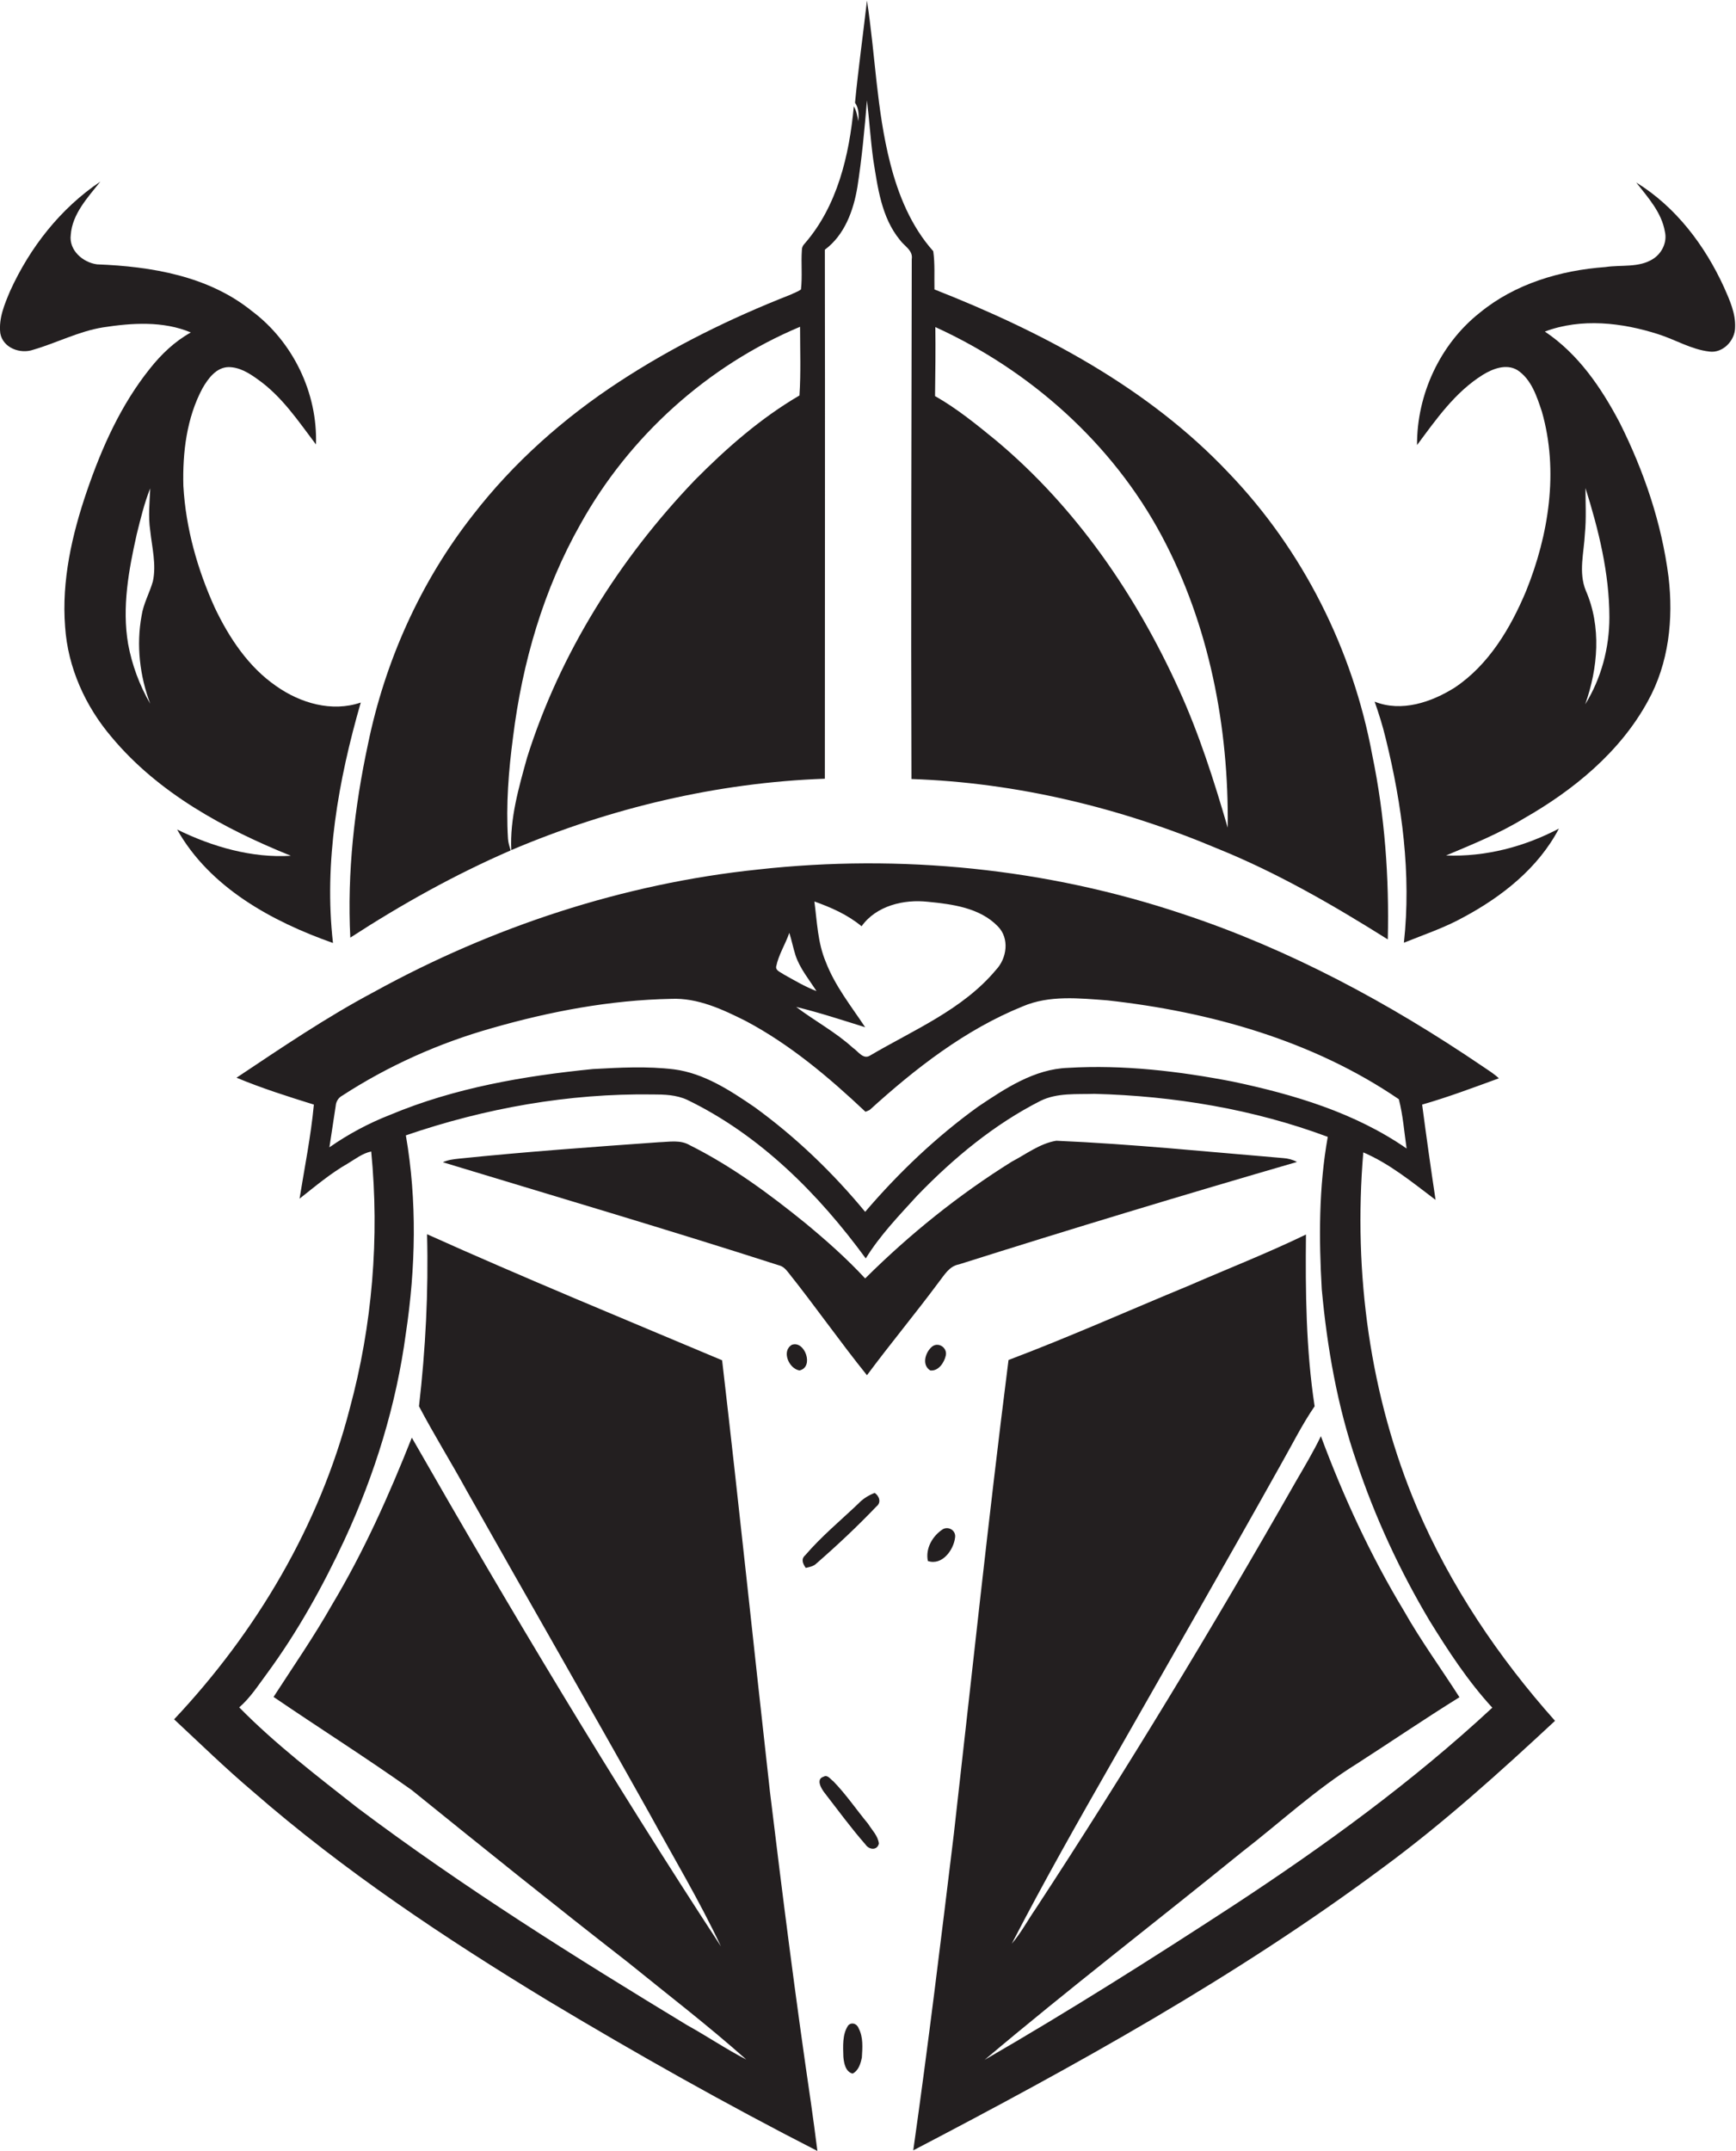
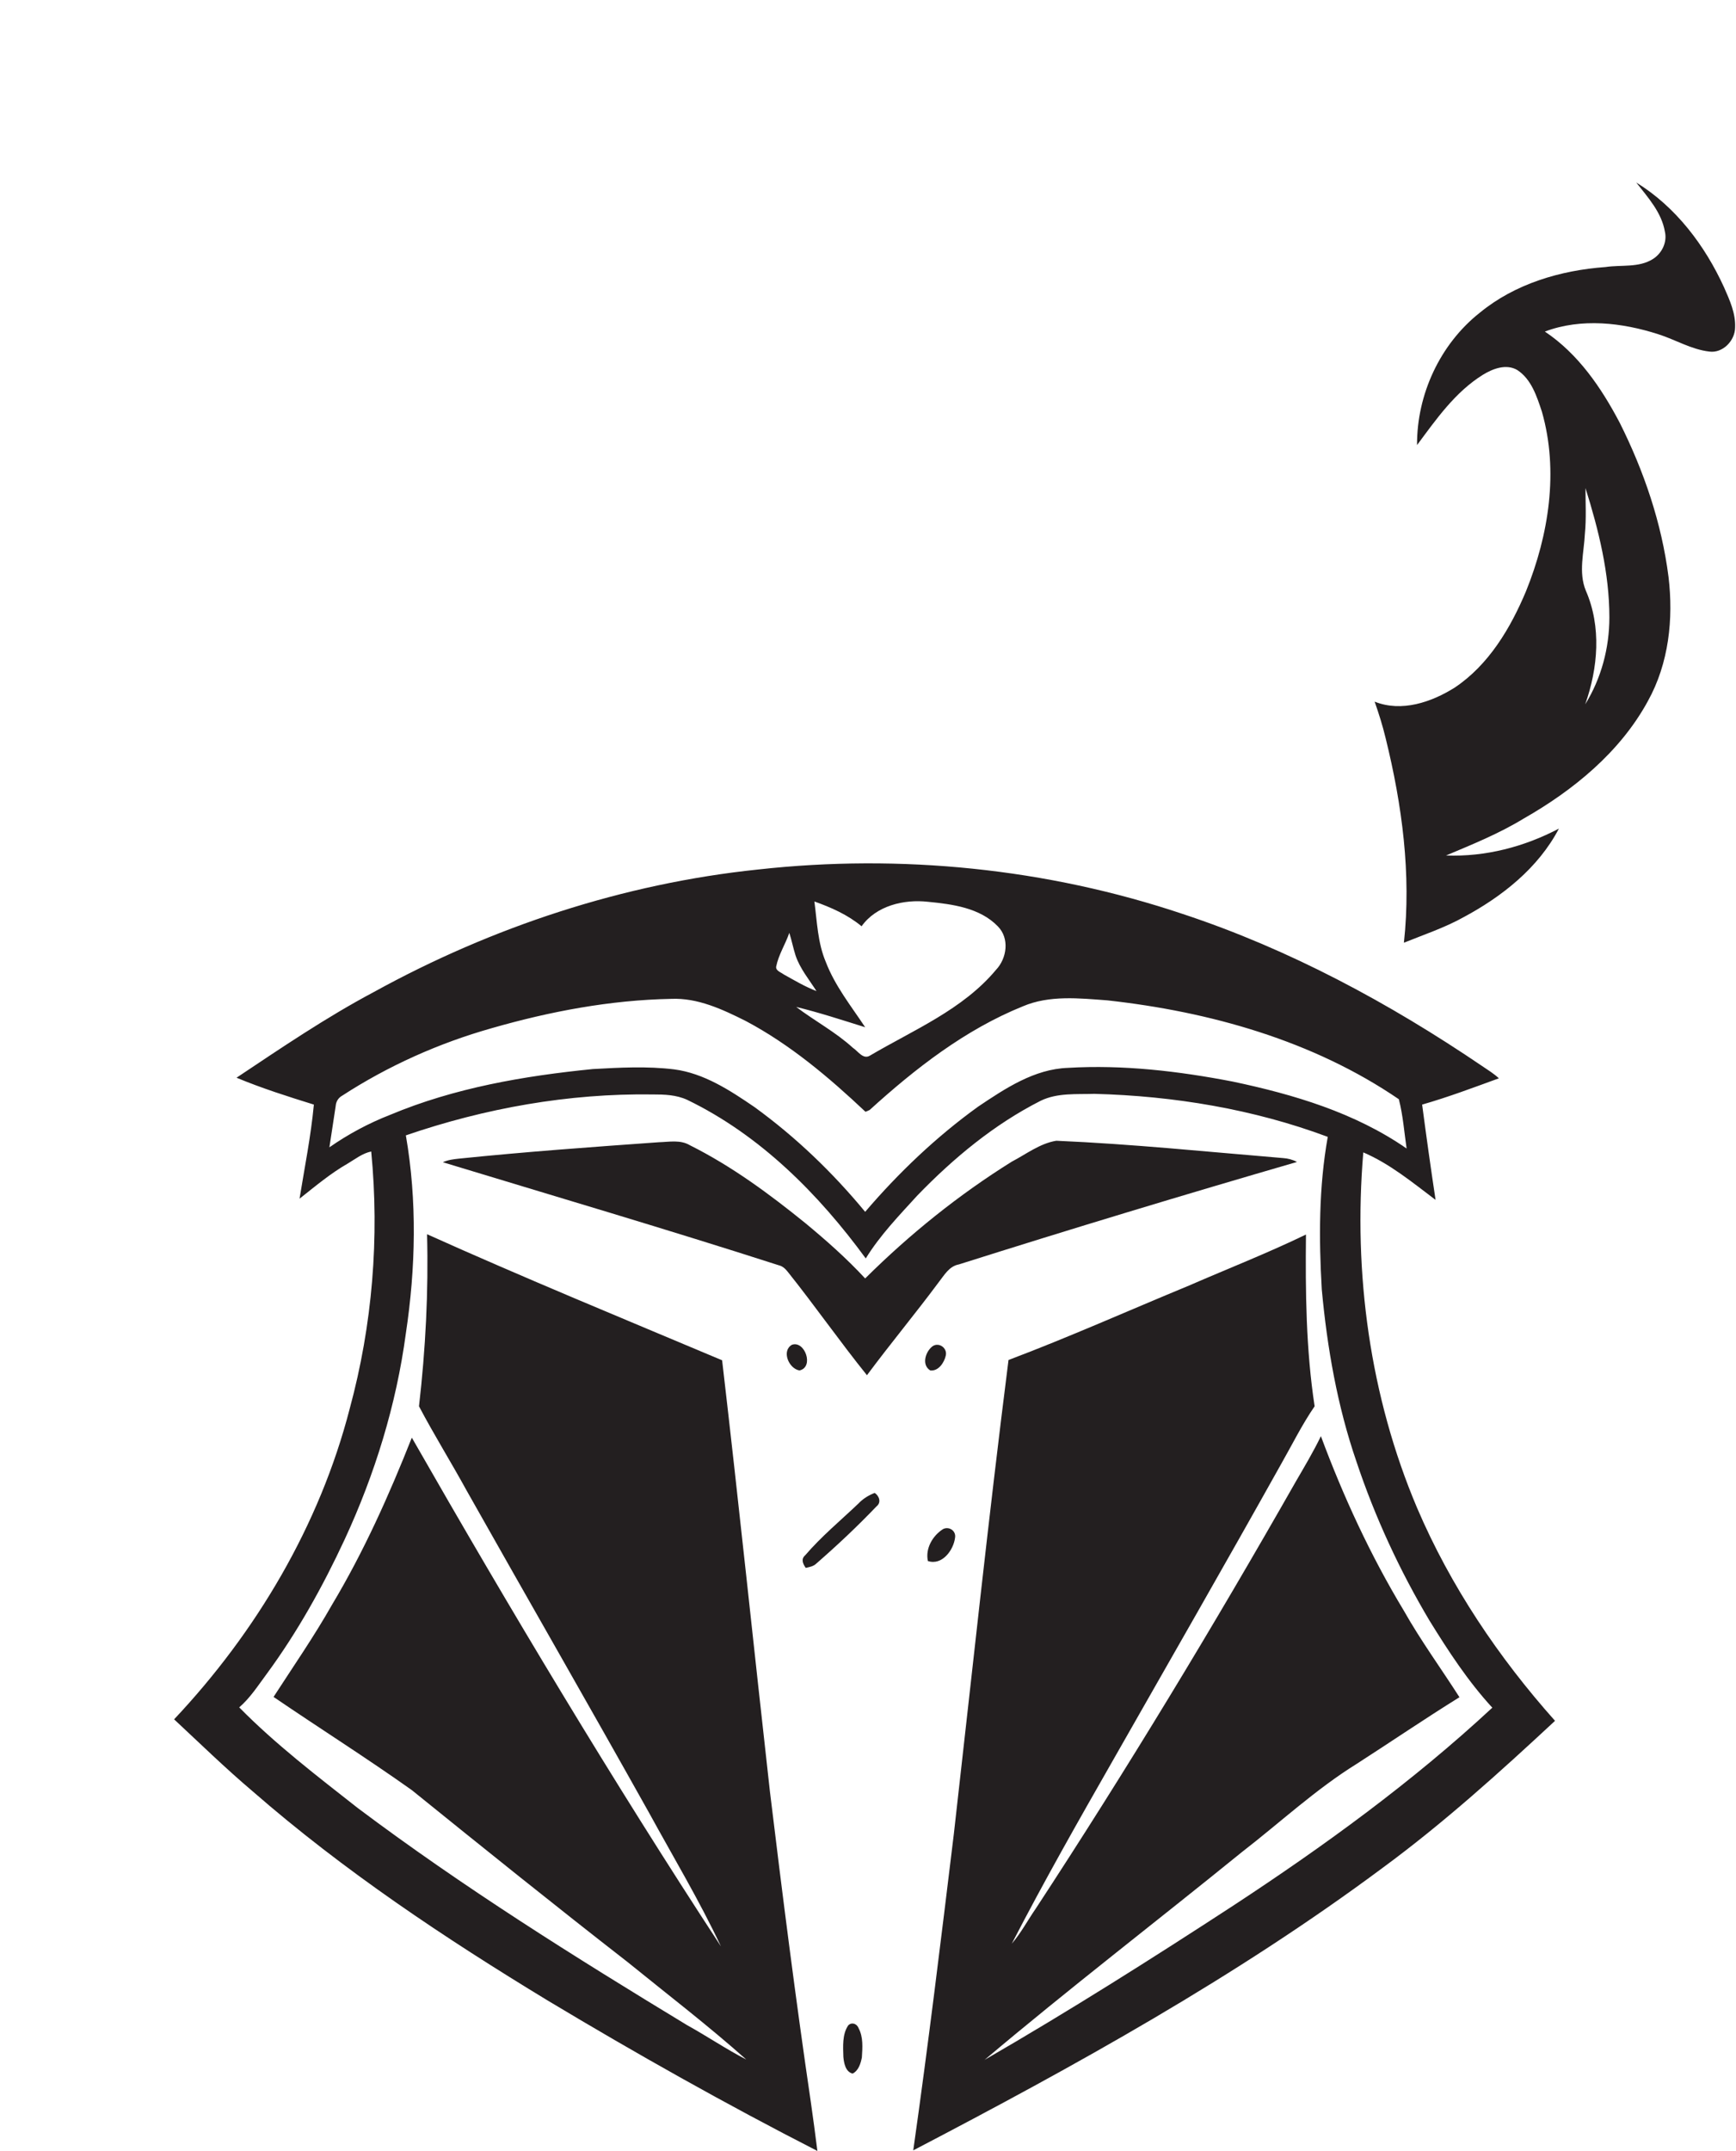
<svg xmlns="http://www.w3.org/2000/svg" version="1.1" id="Layer_1" x="0px" y="0px" viewBox="0 0 581.3 720.1" enable-background="new 0 0 581.3 720.1" xml:space="preserve">
  <g>
-     <path fill="#231F20" d="M117.3,313.9c17.1-11.1,35-21.1,53.7-29.2c-0.4-1.3-0.8-2.5-0.9-3.9c-0.7-11.4,0.2-22.8,1.7-34.1   c3.1-24.9,10.2-49.4,22.6-71.3c16.3-29.3,42.5-53,73.5-66c0,7.7,0.3,15.4-0.2,23c-13,7.6-24.4,17.6-35,28.3   c-25.2,26.3-45.2,58-56.2,92.9c-2.8,10.1-5.8,20.4-5.3,31c33.2-14.1,68.9-22.6,105-23.9c0-59,0.1-118.1,0-177.1   c6.6-4.9,9.6-13.1,10.9-21c1.5-9.6,2.4-19.3,3.2-29c0.8,6.6,1.2,13.2,2.1,19.8c1.5,9.3,2.7,19.3,8.9,26.9c1.5,2.1,4.5,3.5,4,6.5   c-0.1,58-0.3,116-0.1,174c35.2,1.2,70,9.6,102.5,23.3c20,8.1,38.7,18.9,57,30.4c0.5-20.7-1-41.4-5.2-61.7   c-6.5-35.2-23.2-68.6-48.1-94.5c-26.9-28.5-62.4-47.2-98.5-61.4c-0.1-4.3,0.2-8.5-0.4-12.8c-7.4-8.3-11.7-18.8-14.4-29.4   c-4.6-17.9-5-36.4-7.8-54.5c-1.3,11.4-2.9,22.8-4,34.2c1.3,1.8,1.3,4.1,1.1,6.2c-0.3-1.7-0.6-3.5-1.5-5c-1.5,16.3-5.5,33.4-16.5,46   c-0.6,0.6-0.9,1.3-0.9,2.2c-0.3,4.3,0.2,8.7-0.3,13.1c-1.1,0.8-2.4,1.2-3.6,1.8c-19.9,7.8-39.2,17.3-57.1,29   c-18.7,12.2-35.6,27.2-49.2,44.8c-17.5,22.3-29.4,48.9-35.1,76.7C118.7,270.2,116.2,292.1,117.3,313.9z M313.2,109.5   c31.8,14.5,59.3,39,75.8,69.9c15.9,29.8,22.5,64,22.1,97.7c-4.6-15.8-9.6-31.5-16.4-46.4c-14.3-31.5-34.4-60.8-61-83.1   c-6.6-5.4-13.2-10.8-20.6-15C313.2,124.8,313.3,117.1,313.2,109.5z" />
-     <path fill="#231F20" d="M59.3,277.7c11,19.5,31.8,30.8,52.2,38c-3.1-27.1,1.8-54.5,9.3-80.5c-9.7,3.3-20.2,0.2-28.3-5.5   c-9.3-6.4-15.8-16.2-20.6-26.3c-5.8-12.8-9.7-26.6-10.5-40.7c-0.3-11.2,1.1-22.8,6.4-32.7c1.9-3.3,4.6-7,8.7-7.1   c3.7,0,6.9,2,9.8,4.1c8.1,5.7,13.6,14,19.5,21.8c0.6-17.2-7.7-34.4-21.5-44.7C69.8,92.4,50.7,89.2,32.5,88.5   c-4.7-0.6-9.5-4.7-8.8-9.9c0.5-7,5.7-12.5,9.9-17.8C20.2,69.8,10,82.9,3.4,97.4c-1.9,4.5-3.9,9.2-3.3,14.2c0.9,4.9,6.7,7,11,5.5   c7.9-2.3,15.3-6.2,23.4-7.5c9.7-1.5,20.1-2.2,29.4,1.7c-5.4,3-9.9,7.3-13.7,12.1c-9.7,12.1-16.1,26.4-21.1,41   c-5,14.6-8.5,30-7.3,45.4c0.9,13.7,6.8,26.7,15.6,37c15.6,18.7,37.7,30.7,60,39.7C84.3,287.3,71.1,283.5,59.3,277.7z M51.2,194.6   c-1.1,3.9-3.2,7.5-3.8,11.6c-1.8,9.8-0.6,20.1,2.9,29.4c-3.6-6.2-6.1-13-7.4-20c-2.1-12.3,0.2-24.8,2.9-36.8   c1.3-5.2,2.5-10.3,4.5-15.3c-0.2,4.7-0.7,9.4,0,14.1C50.9,183.3,52.4,189,51.2,194.6z" />
    <path fill="#231F20" d="M577.3,96.2c-6.4-14-16.1-26.9-29.4-35.1c3.9,5,8.5,10,9.6,16.5c0.8,3.5-1,7.2-4,9.1   c-4.7,3-10.6,1.9-15.9,2.7c-15.1,1.1-30.3,5.6-42.1,15.3c-13.3,10.5-21.1,27.4-21,44.3c6.4-8.6,12.7-17.7,22-23.5   c3.4-2.1,7.9-3.8,11.6-1.6c4.7,3.1,6.5,8.8,8.2,13.9c5.7,19.9,2.3,41.3-5.3,60.1c-5.2,12.4-12.5,24.7-23.9,32.3   c-7.8,4.9-17.8,8.3-26.8,4.7c1.4,4,2.7,8.1,3.7,12.3c5.5,22.3,8.6,45.5,6.1,68.4c6.7-2.7,13.6-5,19.9-8.5   c12.9-6.9,25.1-16.5,32-29.7c-11.6,6.1-24.6,9.5-37.8,9c8.8-3.7,17.7-7.3,25.9-12.3c16.7-9.5,32.4-22.3,41.7-39.4   c7-12.6,8.6-27.5,6.9-41.6c-2.3-18-8.2-35.3-16.3-51.5c-6.2-11.8-13.9-23.1-25.1-30.6c12.2-4.6,25.9-3,38,0.9   c5.7,1.8,11,5.1,17.1,5.8c4.5,0.6,8.6-3.7,8.6-8.1C581.2,104.9,579.2,100.5,577.3,96.2z M530.7,178.7c0.5-5.1,0.2-10.2,0.2-15.3   c4.4,14,8,28.5,8,43.3c0,10.2-2.7,20.4-8.1,29.1c4.3-12.1,5.5-26,0.2-38.1C528.5,191.6,530.4,185,530.7,178.7z" />
    <path fill="#231F20" d="M456.5,385.8c8.9,3.8,16.5,10.1,24.2,15.9c-1.6-10.6-3.1-21.3-4.5-31.9c8.7-2.5,17.2-5.7,25.7-8.8   c-1.7-1.6-3.7-2.8-5.6-4.1c-31.1-21.1-64.5-39.1-100.2-50.9c-45.6-15.3-94.6-20.2-142.3-14.9c-45.1,4.7-89,19.2-128.6,41   c-16,8.5-31,18.7-46,28.7c8.4,3.5,17.2,6.3,25.9,9c-1,10.6-3.1,21-4.8,31.5c5.2-4.1,10.4-8.5,16.2-11.8c2.5-1.5,4.9-3.4,7.8-4   c2.8,28.8,0.4,58.1-7.2,86.1c-10.1,39.1-31.3,74.8-58.8,104c8.7,8.1,17.2,16.4,26.3,24.1c30.5,26.6,64.3,49.1,98.9,70.1   c29.5,17.7,59.5,34.6,90.2,50.3c-0.7-5.5-1.4-10.9-2.2-16.4c-5.1-34.6-9.5-69.3-13.7-104c-5.4-48.1-10.4-96.3-16-144.3   c-33-13.9-66.1-27.5-98.8-42.2c0.5,19.2-0.5,38.5-2.7,57.6c5,9.5,10.8,18.8,16,28.3c20.3,36,40.9,71.8,61.1,107.9   c8.1,14.8,16.8,29.3,24,44.6C205,596,170.9,539,137.9,481.3c-7.6,19.2-16.1,38.2-26.7,55.9c-6,10.6-13,20.7-19.6,30.9   c15.4,10.5,31.1,20.4,46.3,31.2c24,19.4,48,38.7,72.3,57.6c13.3,10.8,26.9,21.2,39.7,32.6c-6.8-3.5-13.1-7.8-19.8-11.5   c-37.6-22.8-75-46.2-110.3-72.7c-13.6-10.7-27.5-21.3-39.7-33.7c3.7-3.2,6.3-7.3,9.2-11.2c10.3-14,18.8-29.3,26.1-45   c10.1-21.8,17.3-45.1,20.5-69c3.3-21.9,3.8-44.4,0-66.3c26.5-9.1,54.5-14.1,82.6-13.7c3.9,0,7.9,0.1,11.6,1.8   c24.4,11.8,44,31.5,59.8,53.1c4.8-7.8,11.2-14.4,17.3-21.1c12.1-12.5,25.7-23.8,41.3-31.7c5.6-2.7,11.9-2.1,18-2.3   c26.5,0.7,53.2,5.1,78.1,14.4c-3,16.8-3,34-2,51.1c1.8,19.5,5.2,39,11.6,57.6c6.2,18.6,14.5,36.5,24.5,53.3   c6.3,10.2,12.9,20.3,21,29.1c-26.7,24.8-56.3,46.3-86.8,66.3c-27.3,17.8-55,35.3-83.2,51.6c28.2-23.8,57.5-46.3,86.2-69.6   c12.8-9.9,24.7-21,38.4-29.5c11.5-7.4,22.8-15.1,34.4-22.3c-6.2-9.7-13-19-18.7-29.1c-11.1-18.4-20.2-38.1-27.7-58.3   c-2.5,5.2-5.5,10.2-8.4,15.2c-27.6,48.5-56.5,96.3-87.1,143c-2.7,3.9-4.9,8.1-8,11.7c10.8-20.9,22.4-41.3,34-61.6   c18.8-33,37.7-65.9,56.2-99c3.7-6.5,7-13.2,11.2-19.3c-2.9-19-3.1-38.3-2.9-57.5c-12.8,6.2-26.1,11.4-39.2,17.1   c-20.1,8.3-40,17.2-60.4,24.9c-6.7,52.8-12.3,105.7-18.3,158.6c-4.3,35.4-8.6,70.8-13.6,106c54.2-28.3,108-58,157.2-94.6   c20.4-15,39.2-32,57.7-49.2c-18.9-21.2-35-45.1-46.2-71.3C458.7,467.5,453.1,426.2,456.5,385.8z M288.5,310.1   c4.9-6.9,14.2-9.1,22.2-8.2c8.2,0.8,17.4,2,23.4,8.2c4,4,3.1,10.7-0.6,14.6c-11.1,13.3-27.6,20.1-42.2,28.7c-2.3,1.4-4-1.5-5.7-2.6   c-5.8-5.3-12.8-9-19-13.7c7.8,1.9,15.4,4.4,23.1,6.8c-4.7-7.1-10.1-13.8-13.2-21.9c-2.7-6.4-2.9-13.4-3.8-20.2   C278.3,303.8,283.8,306.2,288.5,310.1z M264.3,312.3c0.8,2.5,1.3,5.1,2.1,7.6c1.5,4.4,4.5,8,7,11.9c-3.9-1.5-7.4-3.6-11-5.6   c-0.9-0.7-2.7-1.2-2.5-2.6C260.7,319.6,263,316.1,264.3,312.3z M412.8,362.1c-18.1-3.5-36.7-5.7-55.2-4.6c-11.3,0.4-21,6.9-30.1,13   c-14,10.1-26.6,22.1-37.8,35.2c-10.9-13.2-23.3-25.1-37.1-35.1c-8.2-5.6-16.9-11.3-26.9-12.6c-9-1.1-18.2-0.6-27.2-0.1   c-23.1,2.3-46.3,6.3-67.8,15.3c-7.2,2.8-14.1,6.5-20.4,10.9c0.7-4.6,1.4-9.2,2.1-13.8c0.1-1.5,0.9-2.8,2.2-3.5   c15.4-10,32.4-17.6,50.1-22.6c19.5-5.6,39.6-9.4,60-9.8c8.9-0.4,17.2,3.5,25,7.4c14.9,7.9,27.9,18.9,40.1,30.4   c0.3-0.1,1-0.4,1.4-0.6c15.3-13.9,32-26.9,51.3-34.7c8.9-3.8,18.9-2.7,28.3-2c34.4,3.8,68.9,13.5,97.6,33.1   c1.4,5.4,1.8,11,2.6,16.5C453.7,372.5,433.2,366.4,412.8,362.1z" />
    <path fill="#231F20" d="M434.3,389c-1.5-0.8-3.1-1.2-4.7-1.3c-25.3-2.1-50.5-4.7-75.9-5.8c-5.5,0.9-10.1,4.5-14.9,7   C321,400,304.6,413.2,289.7,428c-6.2-6.7-13-12.7-20-18.5c-12.1-9.8-24.7-19.1-38.7-26.1c-3.2-1.9-6.9-1.1-10.4-1   c-22.4,1.6-44.7,3.2-67,5.5c-1.8,0.2-3.6,0.4-5.3,1.2c37.5,11.4,75.2,22.5,112.5,34.5c1.3,0.3,2.2,1.2,3,2.2   c9.1,11.4,17.4,23.3,26.5,34.6c7.8-10.5,16.2-20.6,24-31.1c1.9-2.4,3.5-5.4,6.8-6C358.7,411.4,396.4,400,434.3,389z" />
    <path fill="#231F20" d="M267.7,458.8c5-1.1,1.8-10.1-2.5-8.6C261.6,452.2,264.1,458.2,267.7,458.8z" />
    <path fill="#231F20" d="M316.7,453.8c0.6-2.7-2.7-4.8-4.8-2.8c-2.1,1.9-3.3,6-0.4,7.8C314.3,459.1,316.2,456.1,316.7,453.8z" />
    <path fill="#231F20" d="M292.9,499.8c-2.1,0.8-4,2-5.5,3.6c-6,5.7-12.4,11-17.8,17.3c-1.5,1.3-0.7,2.9,0.2,4.2   c1.3-0.3,2.6-0.5,3.6-1.5c7-6.1,13.7-12.4,20.1-19.1C295.2,503,294.4,500.8,292.9,499.8z" />
    <path fill="#231F20" d="M319.8,514.8c0.4-2.3-2-3.9-4-2.9c-3.5,2.2-6,6.5-5.1,10.7C315.5,524.2,319.3,518.9,319.8,514.8z" />
-     <path fill="#231F20" d="M279,596.3c-0.9-0.6-1.9-2.3-3.2-1.5c-2.7,0.8-0.8,4,0.3,5.4c4.5,5.8,8.8,11.7,13.7,17.3   c1.2,1.8,3.9,2.1,4.5-0.3c-0.3-2.6-2.3-4.5-3.6-6.6C286.8,605.9,283.3,600.7,279,596.3z" />
    <path fill="#231F20" d="M284,678.1c-2,3-1.7,7-1.6,10.5c0.2,2.1,0.7,5,3.1,5.6c2-1,2.7-3.4,3.1-5.4c0.2-3.3,0.5-6.8-1.1-9.8   C286.9,677.4,285.1,676.9,284,678.1z" />
  </g>
</svg>